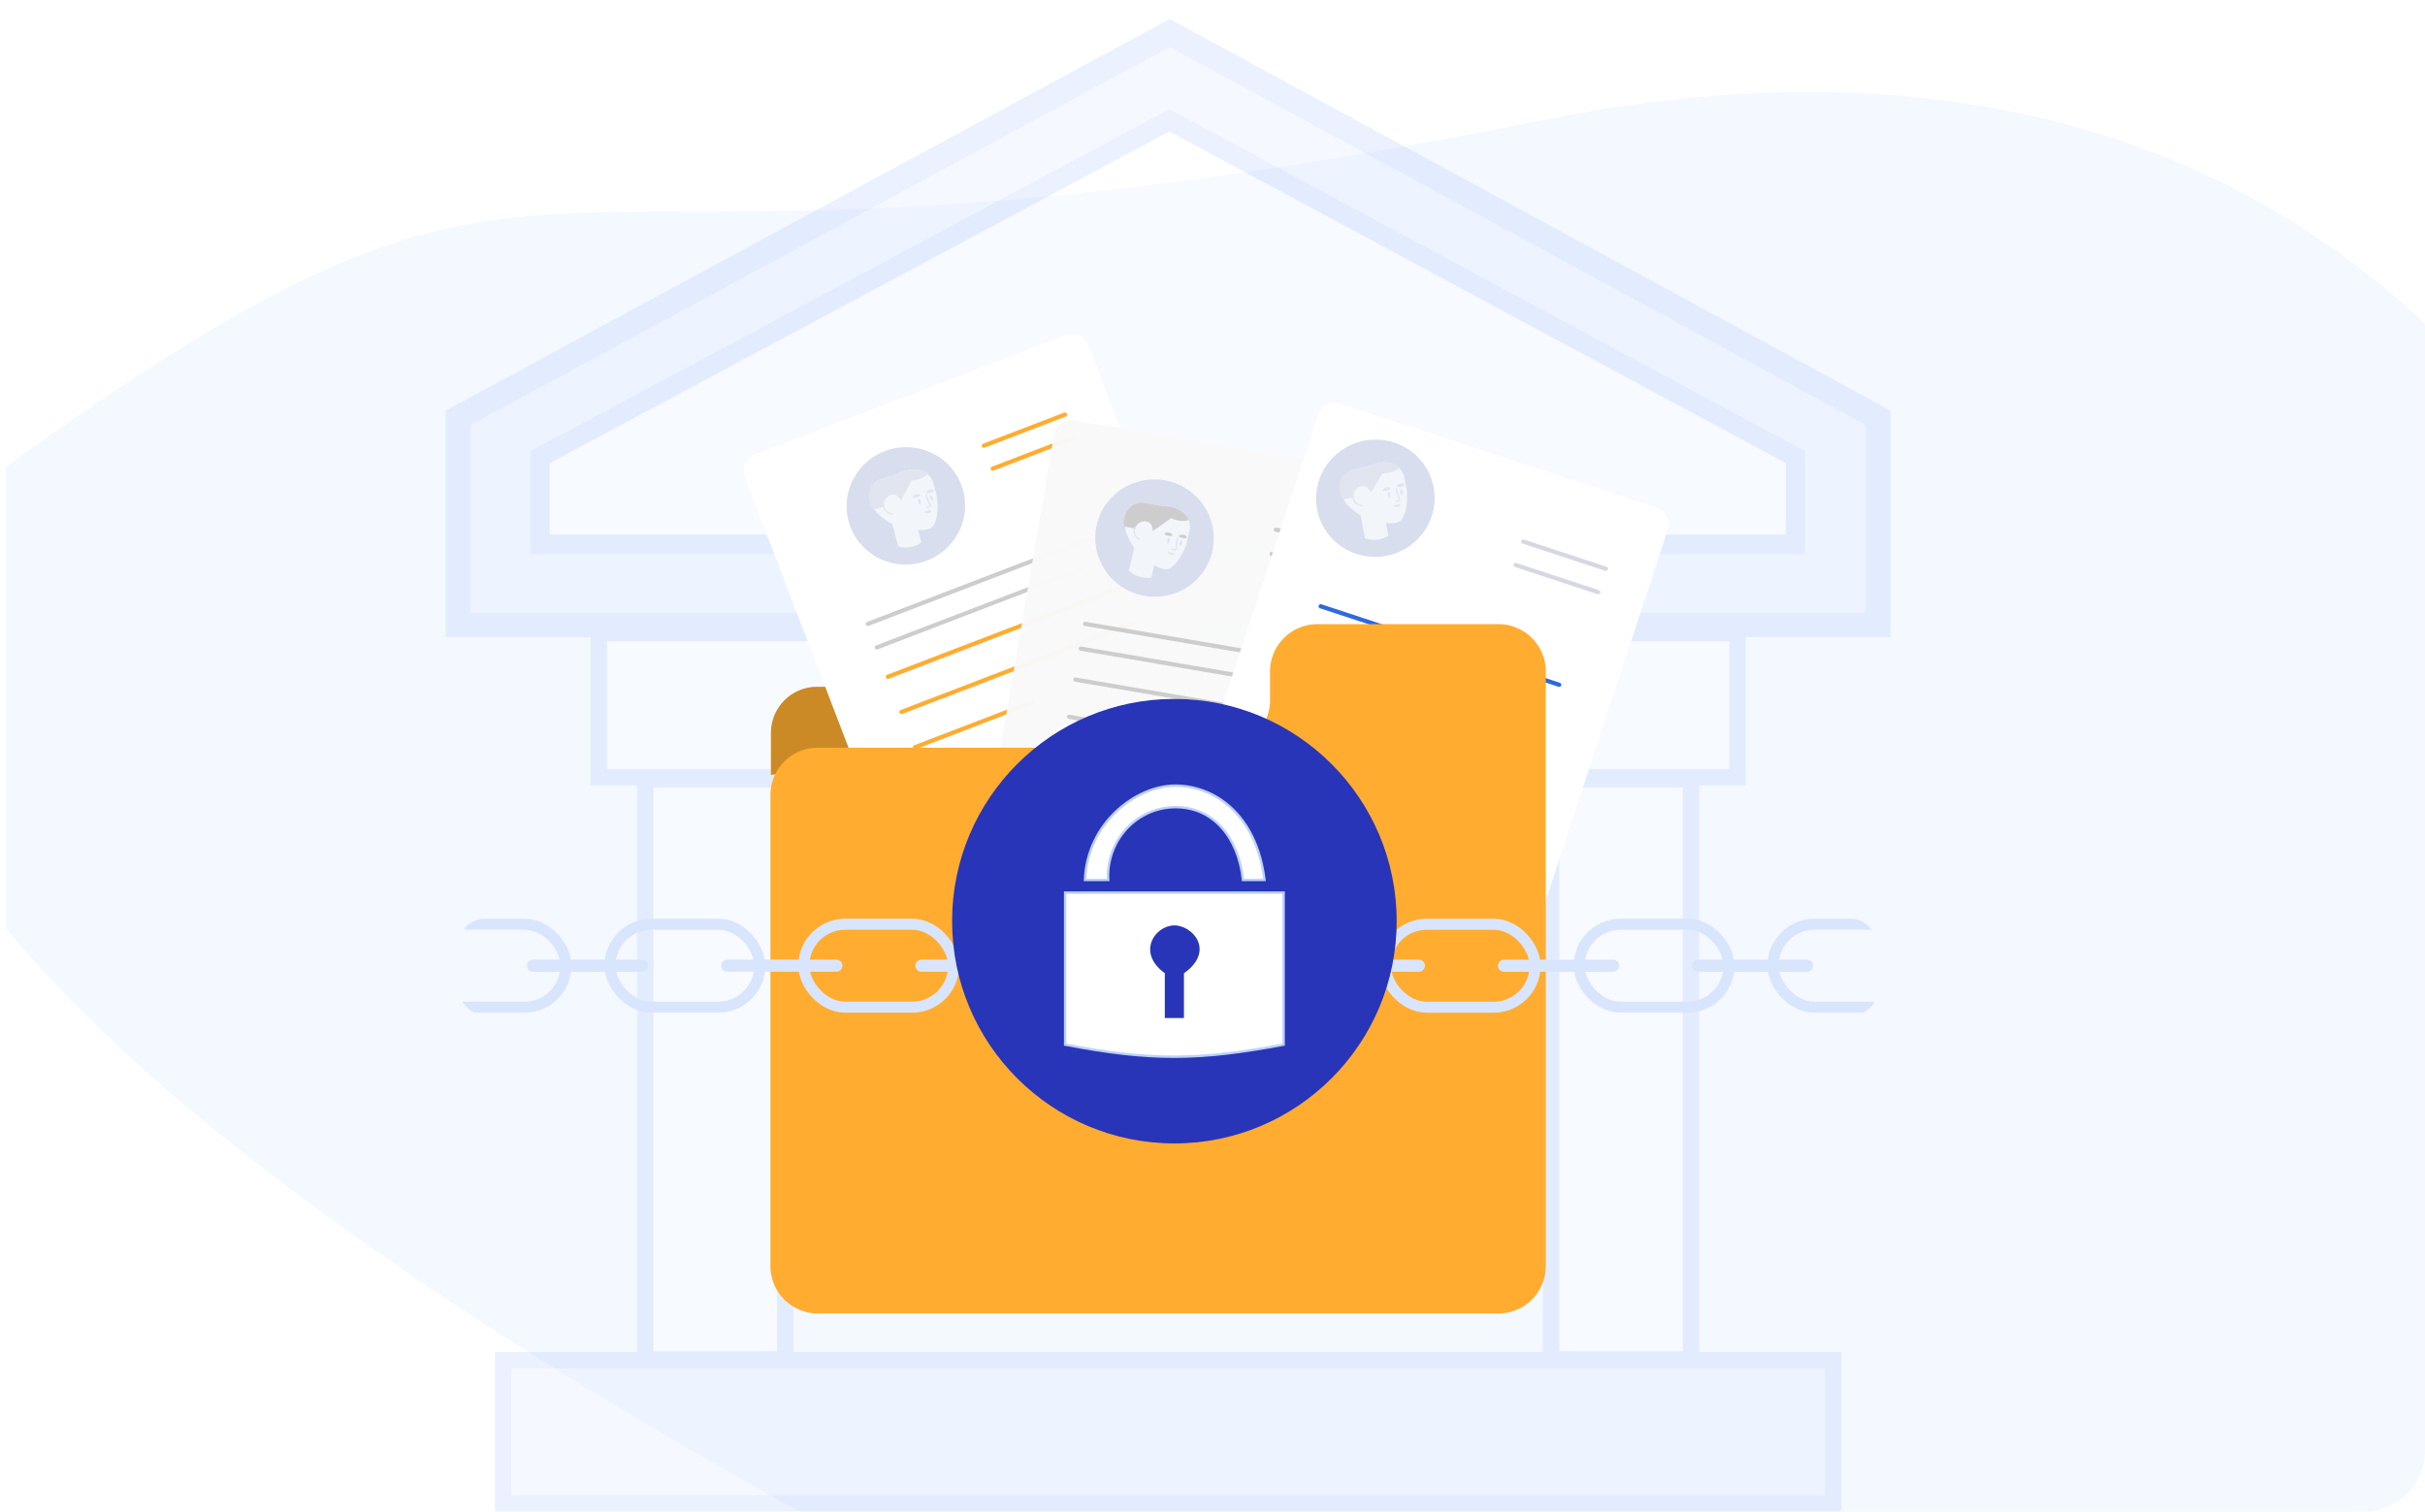
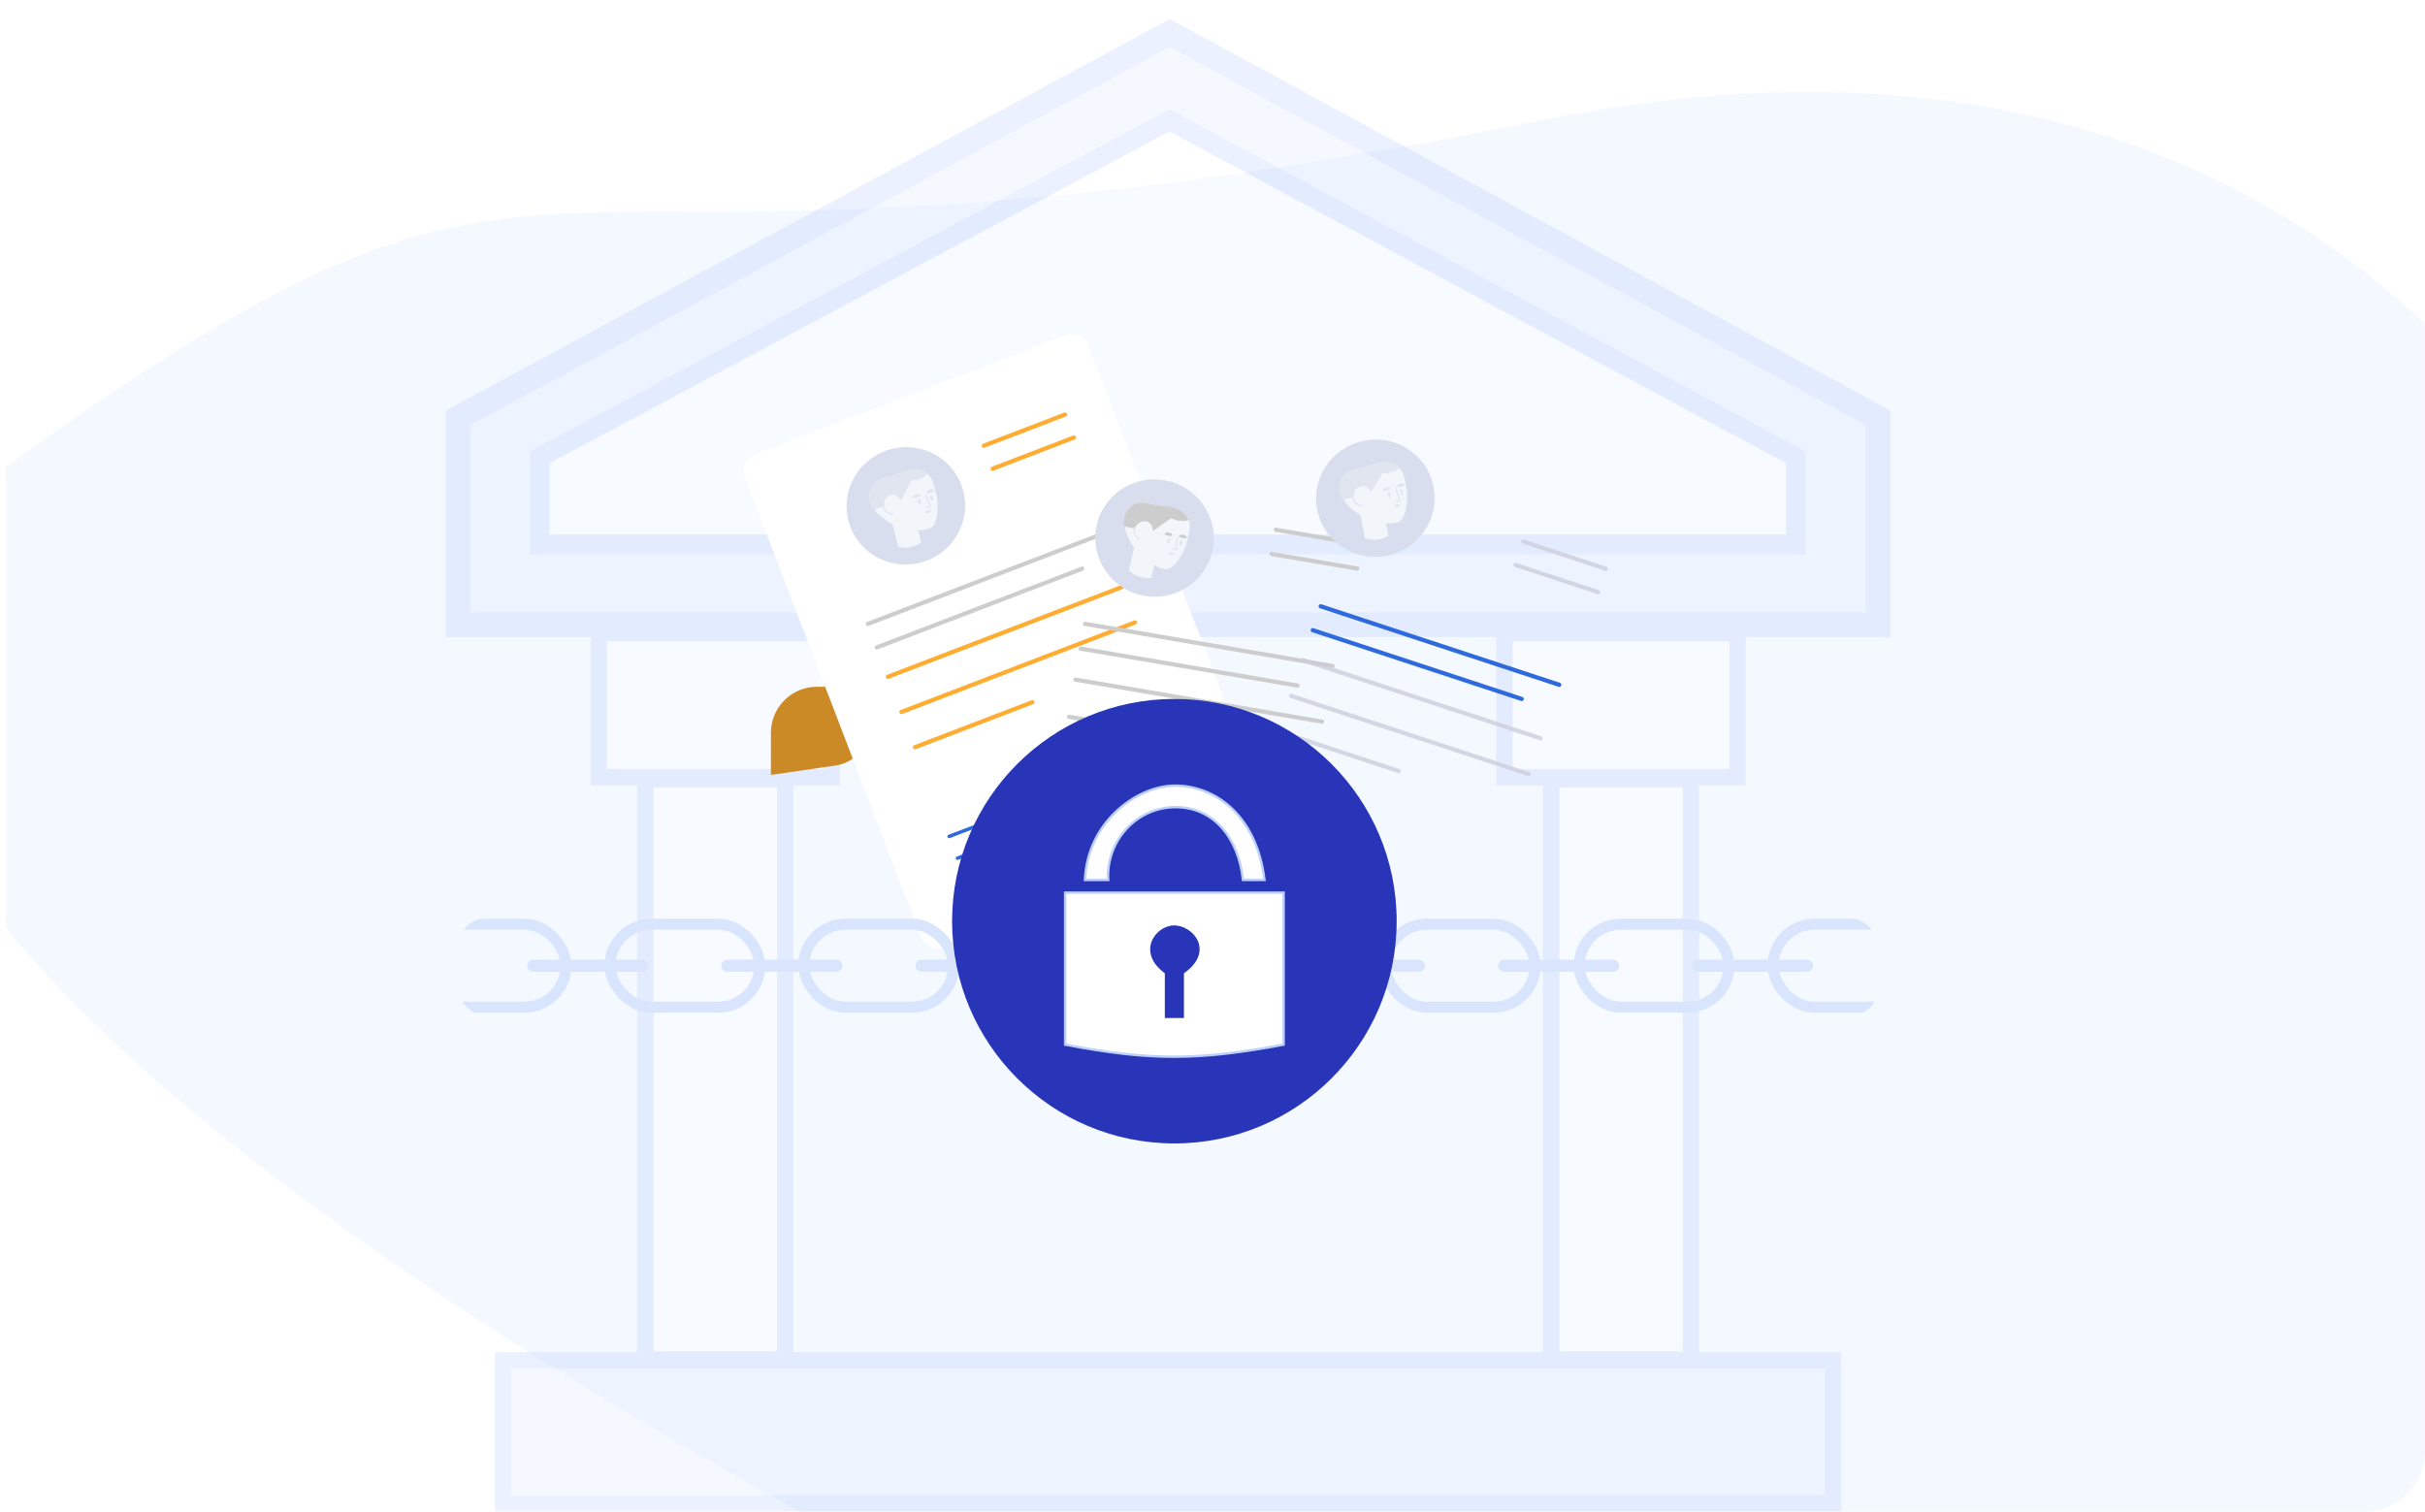
<svg xmlns="http://www.w3.org/2000/svg" xmlns:xlink="http://www.w3.org/1999/xlink" width="401" height="250" fill="none">
  <style>.B{fill:#fff}.C{stroke-linecap:round}.D{stroke:#bdd0fb}.E{fill-rule:evenodd}.F{stroke-width:.698}.G{stroke:#2e69dd}.H{stroke-width:.582}.I{fill:#d8deed}.J{fill:#f2f6fb}.K{fill:#e1e5f0}.L{stroke-width:2.713}.M{stroke-width:.399}</style>
  <g clip-path="url(#B)">
    <path d="M438.23 272.826c-46.592 102.742-264.051-1.123-264.051-1.123S-94.234 145.13 3.247 75.565 76.21 55.895 255.538 19.788 484.823 170.084 438.23 272.826z" fill="#ebf3ff" fill-opacity=".5" />
    <g opacity=".3" class="D">
      <g class="B L">
        <path d="M99.017 104.7h38.535v23.846H99.017zm7.703 24.182h23.124v95.967H106.72zM248.782 104.7h38.535v23.846h-38.535zm7.703 24.182h23.124v95.967h-23.124z" />
      </g>
      <g fill="#deebff">
        <path d="M83.196 224.97h219.936v23.674H83.196z" class="L" />
        <path d="M310.565 103.341H75.758V69.109L193.429 5.457l117.136 63.652v34.232z" stroke-width="4.069" />
      </g>
      <path d="M296.935 90.022H89.284V75.617l104.093-55.724 103.558 55.724v14.405z" stroke-width="3.255" class="B" />
    </g>
    <use xlink:href="#D" fill="#ffac30" />
    <use xlink:href="#D" fill="#000" fill-opacity=".2" />
    <path d="M176.229 55.439l-51.4 19.711a2.91 2.91 0 0 0-1.674 3.757l29.15 76.013a2.91 2.91 0 0 0 3.756 1.674l51.4-19.711a2.91 2.91 0 0 0 1.674-3.757l-29.15-76.013a2.91 2.91 0 0 0-3.756-1.674z" class="B" />
    <g stroke="#cdcdcd" class="C F">
      <path d="M144.988 107.072l33.952-13.02m-35.436 9.134l38.775-14.87" />
    </g>
    <path d="M162.7 73.706l13.408-5.142m-11.95 8.944l13.408-5.142m-30.737 39.561l38.621-14.81m-36.386 20.636l38.621-14.81m-36.387 20.637l19.411-7.444" stroke="#ffac30" class="C F" />
    <path d="M156.957 138.334l10.471-4.015m-9.093 7.609l10.471-4.015" class="C G H" />
-     <path d="M231.919 78.789l-54.267-9.253a2.91 2.91 0 0 0-3.356 2.378l-13.684 80.252a2.91 2.91 0 0 0 2.378 3.356l54.266 9.253a2.91 2.91 0 0 0 3.356-2.378l13.685-80.252a2.91 2.91 0 0 0-2.378-3.356z" fill="#f9f9f9" fill-opacity=".976" />
    <g stroke="#cdcdcd" class="C F">
      <path d="M178.719 107.273l35.845 6.113m-35.146-10.212l40.938 6.98M210.97 87.61l14.155 2.414m-14.84 1.6l14.156 2.414m-46.613 18.359l40.774 6.953m-41.823-.802l40.775 6.953m-41.824-.802l20.493 3.495" />
    </g>
    <path d="M173.074 140.273l11.055 1.886m-11.702 1.909l11.055 1.885" stroke="#fff" class="C H" />
-     <path d="M273.933 83.962l-52.288-17.216a2.91 2.91 0 0 0-3.672 1.853l-25.461 77.328a2.91 2.91 0 0 0 1.853 3.672l52.289 17.216a2.91 2.91 0 0 0 3.672-1.853l24.39-74.078 1.07-3.249a2.91 2.91 0 0 0-1.853-3.672z" class="B" />
    <path d="M229.563 91.863c-5.286 1.192-10.526-2.077-11.704-7.302s2.152-10.426 7.438-11.618S235.822 75.02 237 80.245s-2.152 10.426-7.437 11.618z" class="I" />
    <path d="M229.166 86.498l.553.061c.753.018 1.358-.142 1.466-.19.4-.125.754-.557 1.01-1.213.349-.876.546-2.164.475-3.637 0-.211-.034-.414-.068-.618l-.405-2.008c-.089-.449-.292-.872-.608-1.223-.082-.099-.161-.185-.243-.259l.058-.044-.209-.188c-1.141-.999-3-.744-3.817-.466l-.966.312-.637.179c-1.673.448-2.386.397-3.135 1.036a2.59 2.59 0 0 0-.686.859c-.646 1.308-.108 2.69.044 3.101.491 1.228 1.415 1.842 1.715 2.115.349.323.891.689 1.286.94l.688 3.635c.018.08.071.152.148.171a4.22 4.22 0 0 0 1.378.217c1.011 0 1.798-.346 2.231-.587.088-.044.137-.151.116-.242l-.394-1.952z" class="E J" />
    <g class="K">
      <path d="M223.869 82.284c-.053-.29-.03-.598.098-.894.256-.598.889-1.041 1.488-.984.337.032.6.225.628.242a1.98 1.98 0 0 1 .564.713l.04.119 1.938-3.211c.481.022 1.258-.021 2.067-.395.291-.137.515-.355.719-.508l-.193-.171c-1.158-1.014-3.053-.754-3.882-.471l-.989.318-.649.182c-1.708.457-2.434.406-3.193 1.054a2.62 2.62 0 0 0-.697.872c-.715 1.425-.147 2.834.043 3.149.133.22.316.346.316.346.593-.161 1.151-.268 1.702-.363zm8.31-1.959c.114-.052.114-.22.011-.288-.13-.075-.343-.13-.582-.076-.49.11-.94.562-.358.586.342.014.713-.122.929-.222zm-2.325.63c.112-.051.112-.218-.002-.282-.127-.074-.337-.129-.584-.074-.482.109-.922.567-.351.58.363.021.725-.125.937-.224z" />
      <path d="M231.505 81.286c-.031-.138.018-.281.13-.331.075-.029.148-.022.231.117.206.327.121.948-.083.814-.123-.093-.225-.407-.278-.6zm-2.039.421c-.022-.141.048-.277.163-.303.077-.017.152.002.224.143.18.347.035.961-.153.797-.127-.117-.2-.439-.234-.637zm1.377 2.129c-.087-.006-.297-.022-.362-.146-.005-.024-.025-.058-.019-.084.028-.095.177-.078.388-.113.376-.059.668-.163.668-.163s-.026.259-.068.345c-.075.207-.472.17-.607.162z" />
      <g class="E">
        <path d="M230.851 80.687c-.059.013-.096.071-.083.13l.147.655.438 1.164c-.005.022-.011.027-.014.029l-.51.137c-.059.013-.096.071-.083.13s.072.095.131.082l.516-.139.026-.008c.112-.046.189-.182.139-.309l-.43-1.142-.146-.647a.11.11 0 0 0-.131-.082zm-7.133 1.276a.11.11 0 0 0-.104.115 1.78 1.78 0 0 0 .44 1.062c.398.461.929.565 1.102.598a.11.11 0 0 0 .129-.086c.012-.059-.027-.116-.086-.127-.167-.031-.632-.125-.979-.527l-.001-.001a1.57 1.57 0 0 1-.386-.932c-.003-.06-.055-.105-.115-.102z" />
      </g>
    </g>
    <g class="C F">
      <g class="G">
        <path d="M217.086 104.223l34.539 11.372m-33.234-15.325l39.445 12.987" />
      </g>
      <path d="M251.899 89.573l13.639 4.491m-14.913-.623l13.639 4.491m-48.823 11.227l39.288 12.936m-41.24-7.009l39.288 12.936m-41.239-7.009l19.746 6.501" stroke="#cdcddc" stroke-opacity=".804" />
    </g>
    <path d="M206.605 136.018l10.652 3.507m-11.855.149l10.651 3.507" class="C G H" />
-     <path d="M127.402 131.484v77.913a7.83 7.83 0 0 0 7.829 7.828h112.556a7.83 7.83 0 0 0 7.829-7.828v-98.344a7.83 7.83 0 0 0-7.829-7.828h-29.943a7.83 7.83 0 0 0-7.829 7.828v4.774a7.83 7.83 0 0 1-7.828 7.829h-66.956a7.83 7.83 0 0 0-7.829 7.828z" fill="#ffac30" />
    <path d="M152.557 92.956c-5.193 1.544-10.641-1.365-12.167-6.499s1.446-10.547 6.64-12.091 10.641 1.365 12.167 6.499-1.446 10.547-6.64 12.091z" class="I" />
    <path d="M151.802 87.636l.557.024c.752-.033 1.345-.233 1.45-.288.39-.152.714-.606.926-1.278.289-.898.399-2.195.229-3.661-.014-.211-.061-.411-.109-.612l-.539-1.976c-.119-.442-.35-.851-.689-1.179a2.51 2.51 0 0 0-.26-.242l.055-.048-.221-.173c-1.206-.92-3.043-.541-3.84-.209l-.942.376-.625.222c-1.638.559-2.353.556-3.057 1.244-.133.123-.43.427-.628.904-.556 1.348.074 2.691.253 3.092.573 1.192 1.536 1.742 1.853 1.995.37.299.936.628 1.346.852l.931 3.581c.024.079.081.147.16.16a4.21 4.21 0 0 0 1.388.124c1.009-.068 1.772-.466 2.187-.736.085-.049.126-.16.1-.249l-.525-1.921z" class="E J" />
    <g class="K">
      <path d="M146.234 83.785c-.072-.286-.07-.595.038-.898.215-.614.817-1.098 1.418-1.081.339.009.614.184.644.2.422.29.61.674.61.674l.048.116 1.718-3.334c.482-.01 1.254-.106 2.036-.532.281-.156.49-.388.683-.555l-.204-.158c-1.223-.934-3.096-.547-3.905-.21l-.965.384-.636.226c-1.673.57-2.401.568-3.115 1.266-.132.124-.44.434-.636.917-.618 1.469.044 2.838.254 3.139a1.23 1.23 0 0 0 .339.324c.581-.201 1.13-.345 1.673-.477zm8.16-2.513c.111-.059.099-.227-.008-.288a.83.83 0 0 0-.586-.037c-.482.143-.901.624-.317.609.342-.009.703-.169.911-.284zm-2.277.785c.108-.058.097-.225-.021-.281a.82.82 0 0 0-.588-.034c-.474.141-.882.628-.311.602.363-.004.715-.173.92-.287z" />
      <path d="M153.781 82.276c-.04-.135 0-.282.108-.339.073-.034.147-.031.238.101.228.312.185.938-.027.817-.13-.084-.252-.391-.319-.58zm-1.998.556c-.031-.139.03-.28.143-.314.075-.022.151-.008.233.128.202.334.099.956-.099.806-.135-.108-.229-.425-.277-.62zm1.51 2.028c-.086 0-.297-.002-.37-.122-.007-.024-.029-.056-.025-.083.021-.096.172-.09.38-.139.37-.085.655-.208.655-.208s-.009.26-.045.348c-.06.211-.459.201-.595.203z" />
      <g class="E">
        <path d="M153.094 81.717c-.058.017-.091.078-.074.135l.191.643.515 1.132c-.004.023-.009.028-.013.03l-.499.171c-.058.017-.091.078-.074.135a.11.11 0 0 0 .136.073l.506-.173.025-.01c.108-.053.177-.195.118-.317l-.506-1.11-.189-.636a.11.11 0 0 0-.136-.073zm-7.036 1.756c-.06.008-.103.062-.095.121a1.78 1.78 0 0 0 .509 1.03c.429.433.965.502 1.141.523.06.007.115-.035.122-.095s-.035-.114-.095-.121c-.167-.02-.638-.082-1.011-.46l-.002-.001a1.57 1.57 0 0 1-.447-.904c-.007-.059-.062-.101-.122-.094z" />
      </g>
    </g>
    <path d="M189.046 98.507c-5.316-1.046-8.787-6.155-7.753-11.409s6.183-8.666 11.499-7.62 8.787 6.155 7.753 11.41-6.183 8.666-11.499 7.62z" class="I" />
    <path d="M190.849 93.442l.482.279c.681.321 1.3.419 1.418.419.416.047.914-.205 1.414-.701.673-.66 1.374-1.758 1.904-3.134.086-.193.137-.393.188-.593l.441-2a2.56 2.56 0 0 0-.062-1.365c-.035-.123-.072-.234-.117-.335l.071-.017-.115-.256c-.641-1.375-2.444-1.894-3.304-1.97l-1.009-.105-.656-.094c-1.71-.267-2.342-.601-3.285-.32a2.6 2.6 0 0 0-.975.508c-1.119.935-1.186 2.417-1.213 2.855-.047 1.322.549 2.256.713 2.627.189.437.537.991.796 1.38l-.839 3.603c-.016.08.003.168.066.216a4.21 4.21 0 0 0 1.172.756c.925.409 1.784.411 2.278.365.098-.005.186-.083.204-.175l.428-1.944z" class="E J" />
    <path d="M187.702 87.444c.069-.286.215-.559.451-.778.476-.443 1.234-.593 1.759-.298.295.166.458.448.476.476.239.453.228.88.228.88l-.012.125 3.071-2.153c.431.215 1.159.489 2.05.475.321-.008.615-.116.863-.174l-.108-.234c-.649-1.396-2.487-1.924-3.36-2.001l-1.033-.108-.668-.096c-1.746-.273-2.389-.613-3.346-.327-.175.048-.592.18-.99.516-1.229 1.014-1.28 2.533-1.233 2.898a1.24 1.24 0 0 0 .149.444c.608.092 1.161.22 1.703.356zm8.394 1.567c.125-.001.192-.155.125-.259-.088-.121-.261-.258-.501-.305-.493-.097-1.087.134-.564.392.307.151.702.177.94.172zm-2.382-.363c.123-.001.19-.154.112-.259a.82.82 0 0 0-.505-.304c-.484-.095-1.072.146-.555.388.324.166.714.179.948.174z" fill="#cdcdcd" />
    <g class="K">
      <path d="M195.091 89.616c.027-.138.13-.25.252-.25.081.004.145.04.164.2.057.383-.272.917-.404.711-.075-.135-.041-.463-.012-.661zm-2.028-.433c.037-.137.156-.234.272-.211.077.015.138.063.147.222.024.39-.356.893-.462.667-.07-.158-.006-.483.043-.678zm.393 2.499c-.077-.04-.263-.14-.271-.28.004-.024 0-.063.016-.085.063-.076.194 0 .401.054a4.11 4.11 0 0 0 .677.121s-.129.226-.202.287c-.152.159-.5-.036-.621-.097z" />
      <g class="E">
        <path d="M194.744 88.805a.11.11 0 0 0-.129.085l-.129.658-.071 1.242c-.013.018-.02.021-.025.021l-.521-.08a.11.11 0 0 0-.129.085.11.11 0 0 0 .087.127l.528.082.028.003c.12.004.246-.09.251-.226l.068-1.218.129-.651a.11.11 0 0 0-.087-.127zm-7.041-1.714c-.057-.021-.12.007-.141.063a1.78 1.78 0 0 0-.028 1.149c.178.583.621.892.767.993.05.034.118.022.153-.027s.021-.117-.028-.151c-.14-.096-.527-.369-.682-.878l-.001-.002c-.101-.314-.098-.684.024-1.009.021-.056-.008-.119-.064-.14z" />
      </g>
    </g>
    <g clip-path="url(#C)" stroke="#d9e5fd">
      <g stroke-width="1.821">
        <rect x=".911" y=".911" width="24.769" height="13.719" rx="6.859" transform="matrix(1 0 0 1 67.906 151.943)" />
        <rect x=".911" y=".911" width="24.769" height="13.719" rx="6.859" transform="matrix(1 0 0 1 99.957 151.943)" />
        <rect x=".911" y=".911" width="24.769" height="13.719" rx="6.859" transform="matrix(1 0 0 1 132.012 151.943)" />
        <rect x=".911" y=".911" width="24.769" height="13.719" rx="6.859" transform="matrix(1 0 0 1 164.07 151.943)" />
        <rect x=".911" y=".911" width="24.769" height="13.719" rx="6.859" transform="matrix(1 0 0 1 196.121 151.943)" />
        <rect x=".911" y=".911" width="24.769" height="13.719" rx="6.859" transform="matrix(1 0 0 1 228.168 151.947)" />
        <rect x=".911" y=".911" width="24.769" height="13.719" rx="6.859" transform="matrix(1 0 0 1 260.223 151.943)" />
        <rect x=".911" y=".911" width="24.769" height="13.719" rx="6.859" transform="matrix(1 0 0 1 292.277 151.941)" />
      </g>
      <g stroke-width="2.001" class="C">
        <path d="M88.156 159.717h18.03m14.084-.004h18.029m14.076 0h18.03m14.083 0h18.03m14.08 0h18.03m14.079.004h18.03m14.075 0h18.03" />
      </g>
    </g>
    <g filter="url(#A)">
      <ellipse cx="194.196" cy="152.35" rx="36.758" ry="36.757" fill="#2835b8" />
    </g>
    <path d="M212.261 147.627h-36.128v25.139c14.212 2.725 22.137 2.623 36.128 0v-25.139z" class="B D M" />
    <path d="M195.779 168.368v-7.408c5.19-3.642 1.491-7.972-1.665-7.909-3.143.064-6.199 4.491-1.498 7.909v7.408h3.163z" fill="#2835b8" />
    <path d="M179.418 145.528h3.83c-.351-6.432 4.59-11.919 10.941-12.036 6.461-.118 10.611 5.073 11.352 12.036h3.557c-1.36-11.071-8.539-15.675-14.909-15.591s-14.426 6.171-14.771 15.591z" class="B D M" />
  </g>
  <defs>
    <filter id="A" x="146.894" y="105.051" width="94.602" height="94.6" filterUnits="userSpaceOnUse" color-interpolation-filters="sRGB">
      <feFlood flood-opacity="0" result="A" />
      <feColorMatrix in="SourceAlpha" values="0 0 0 0 0 0 0 0 0 0 0 0 0 0 0 0 0 0 127 0" result="B" />
      <feOffset />
      <feGaussianBlur stdDeviation="5.272" />
      <feComposite in2="B" operator="out" />
      <feColorMatrix values="0 0 0 0 0 0 0 0 0 0 0 0 0 0 0 0 0 0 0.25 0" />
      <feBlend in2="A" />
      <feBlend in="SourceGraphic" />
    </filter>
    <clipPath id="B">
      <rect x=".992" width="400" height="250" rx="10" class="B" />
    </clipPath>
    <clipPath id="C">
      <rect width="234.809" height="16.009" rx="4.493" transform="matrix(1 0 0 1 75.758 151.945)" class="B" />
    </clipPath>
    <path id="D" d="M137.204 113.582h-2.102c-4.209 0-7.622 3.412-7.622 7.622v6.953l10.667-1.553c5.65-.823 7.611-7.98 3.17-11.568-1.165-.941-2.616-1.454-4.113-1.454z" />
  </defs>
</svg>